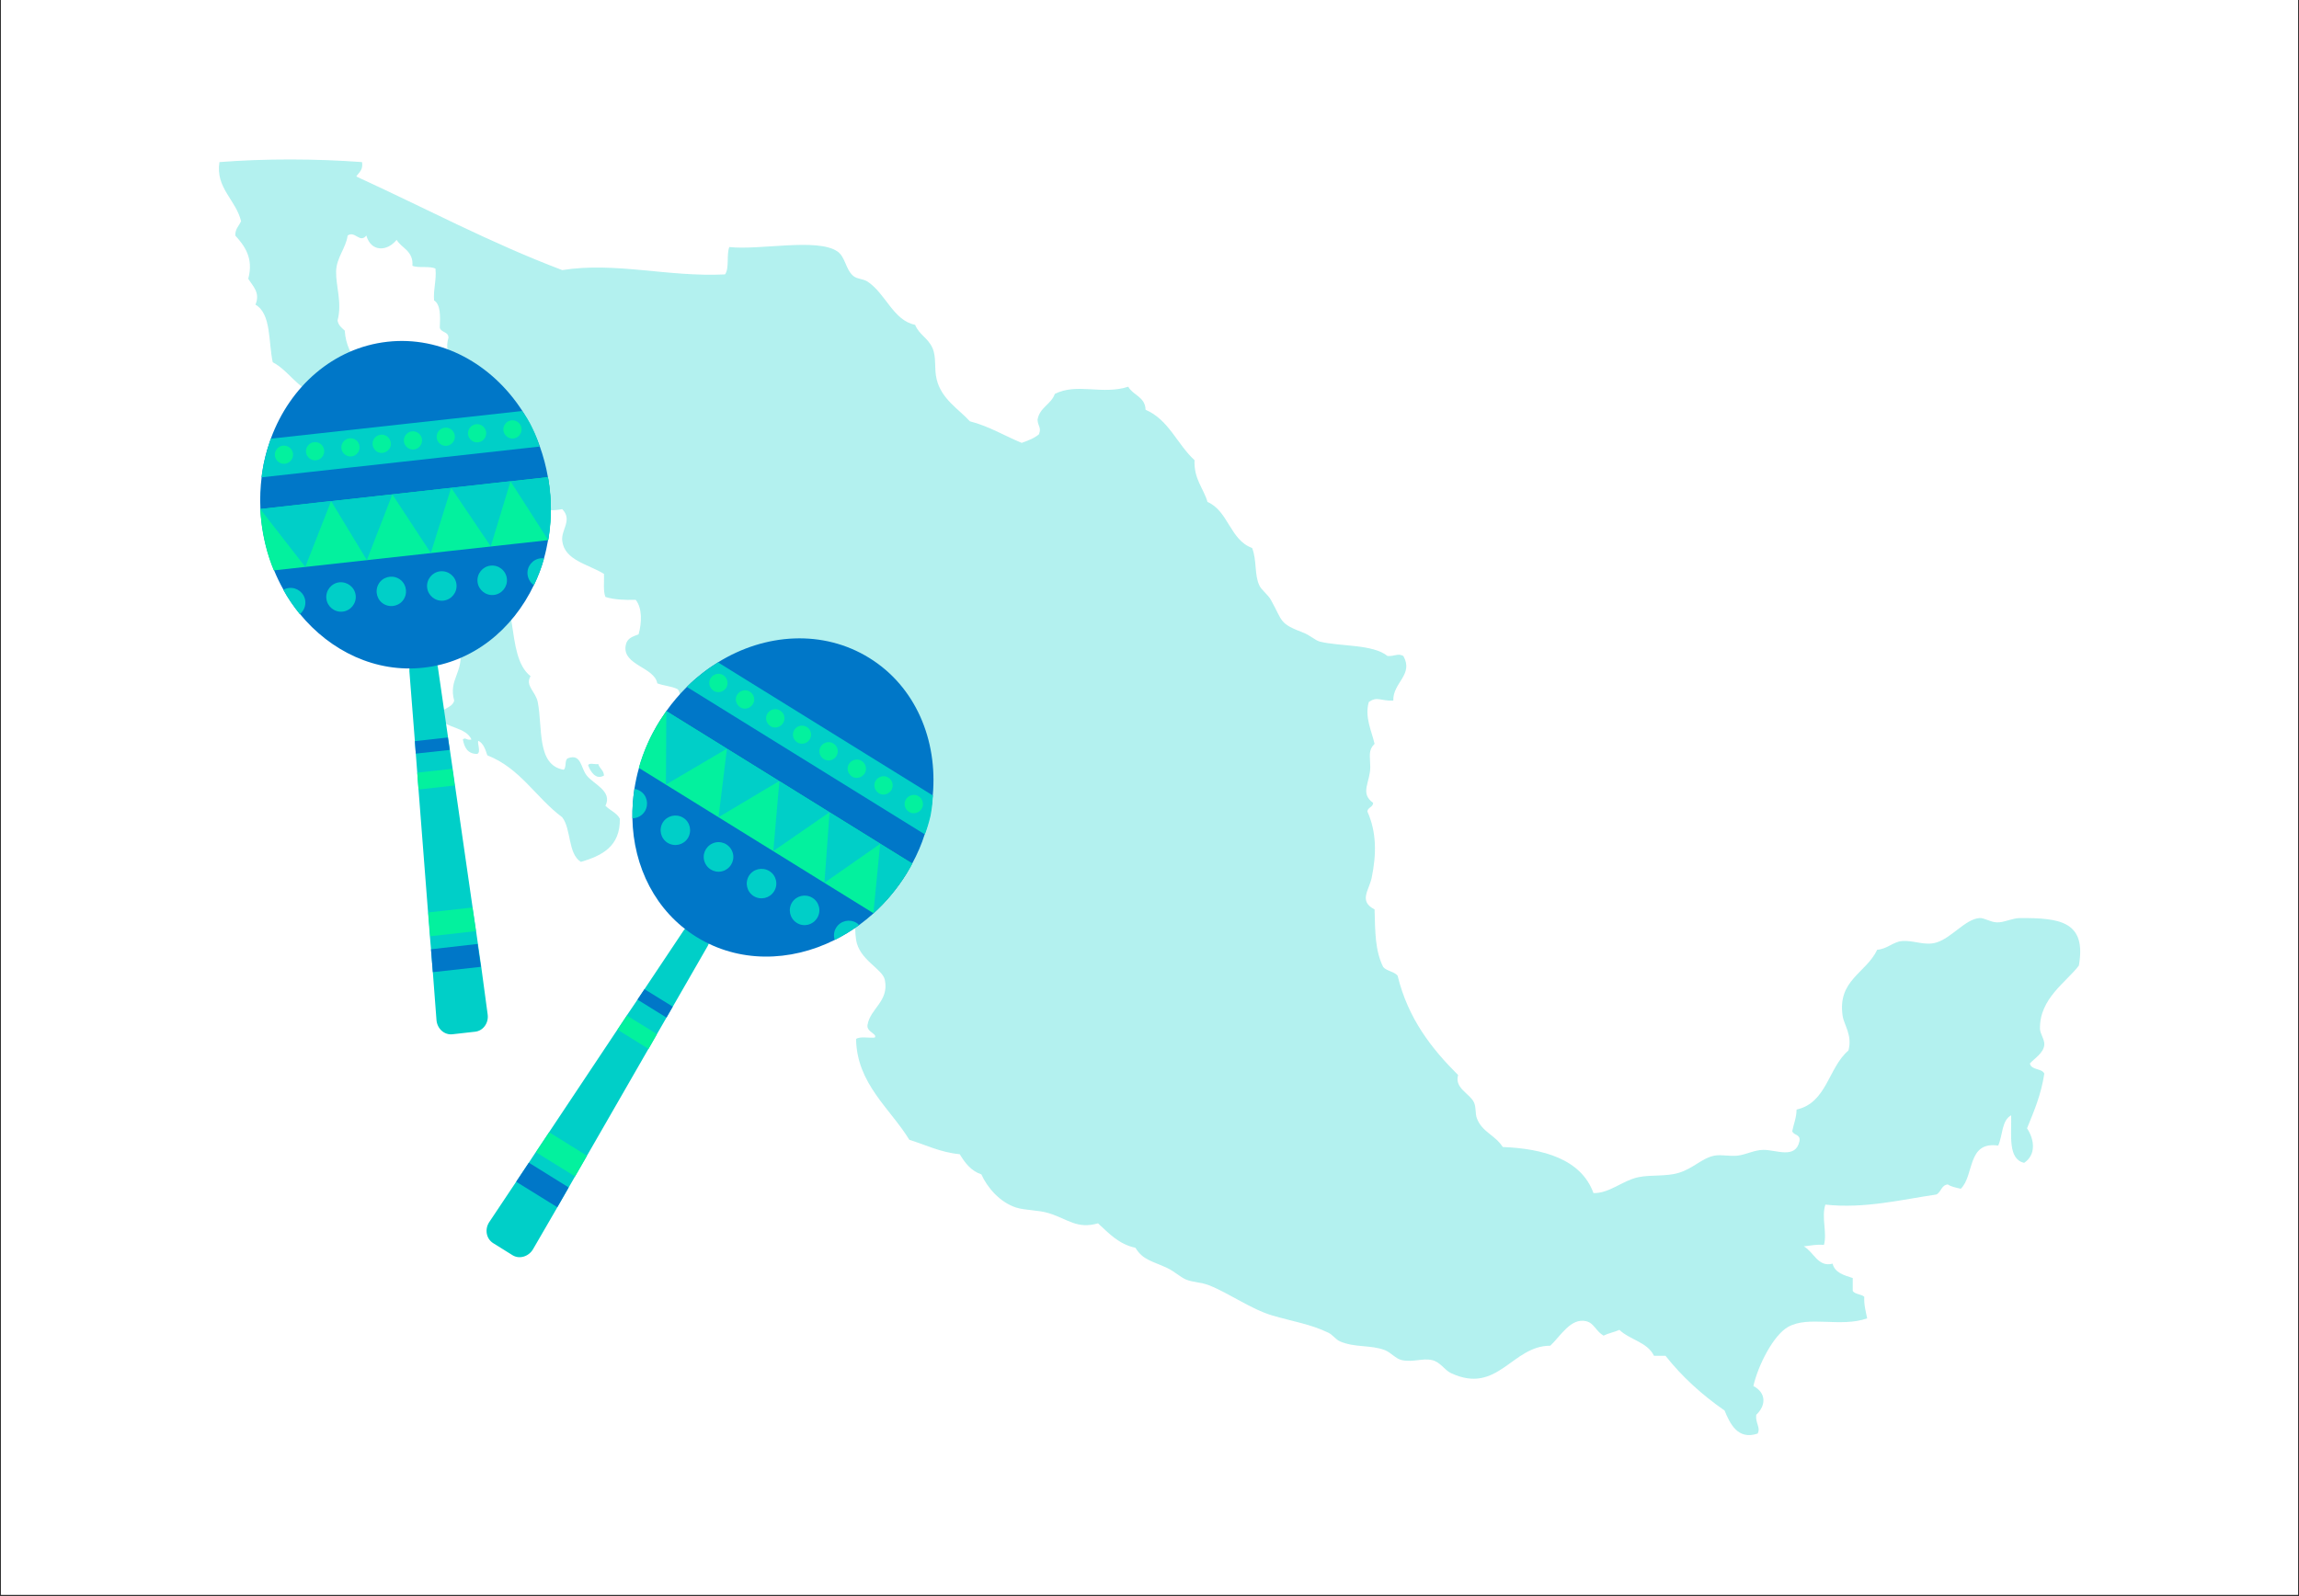
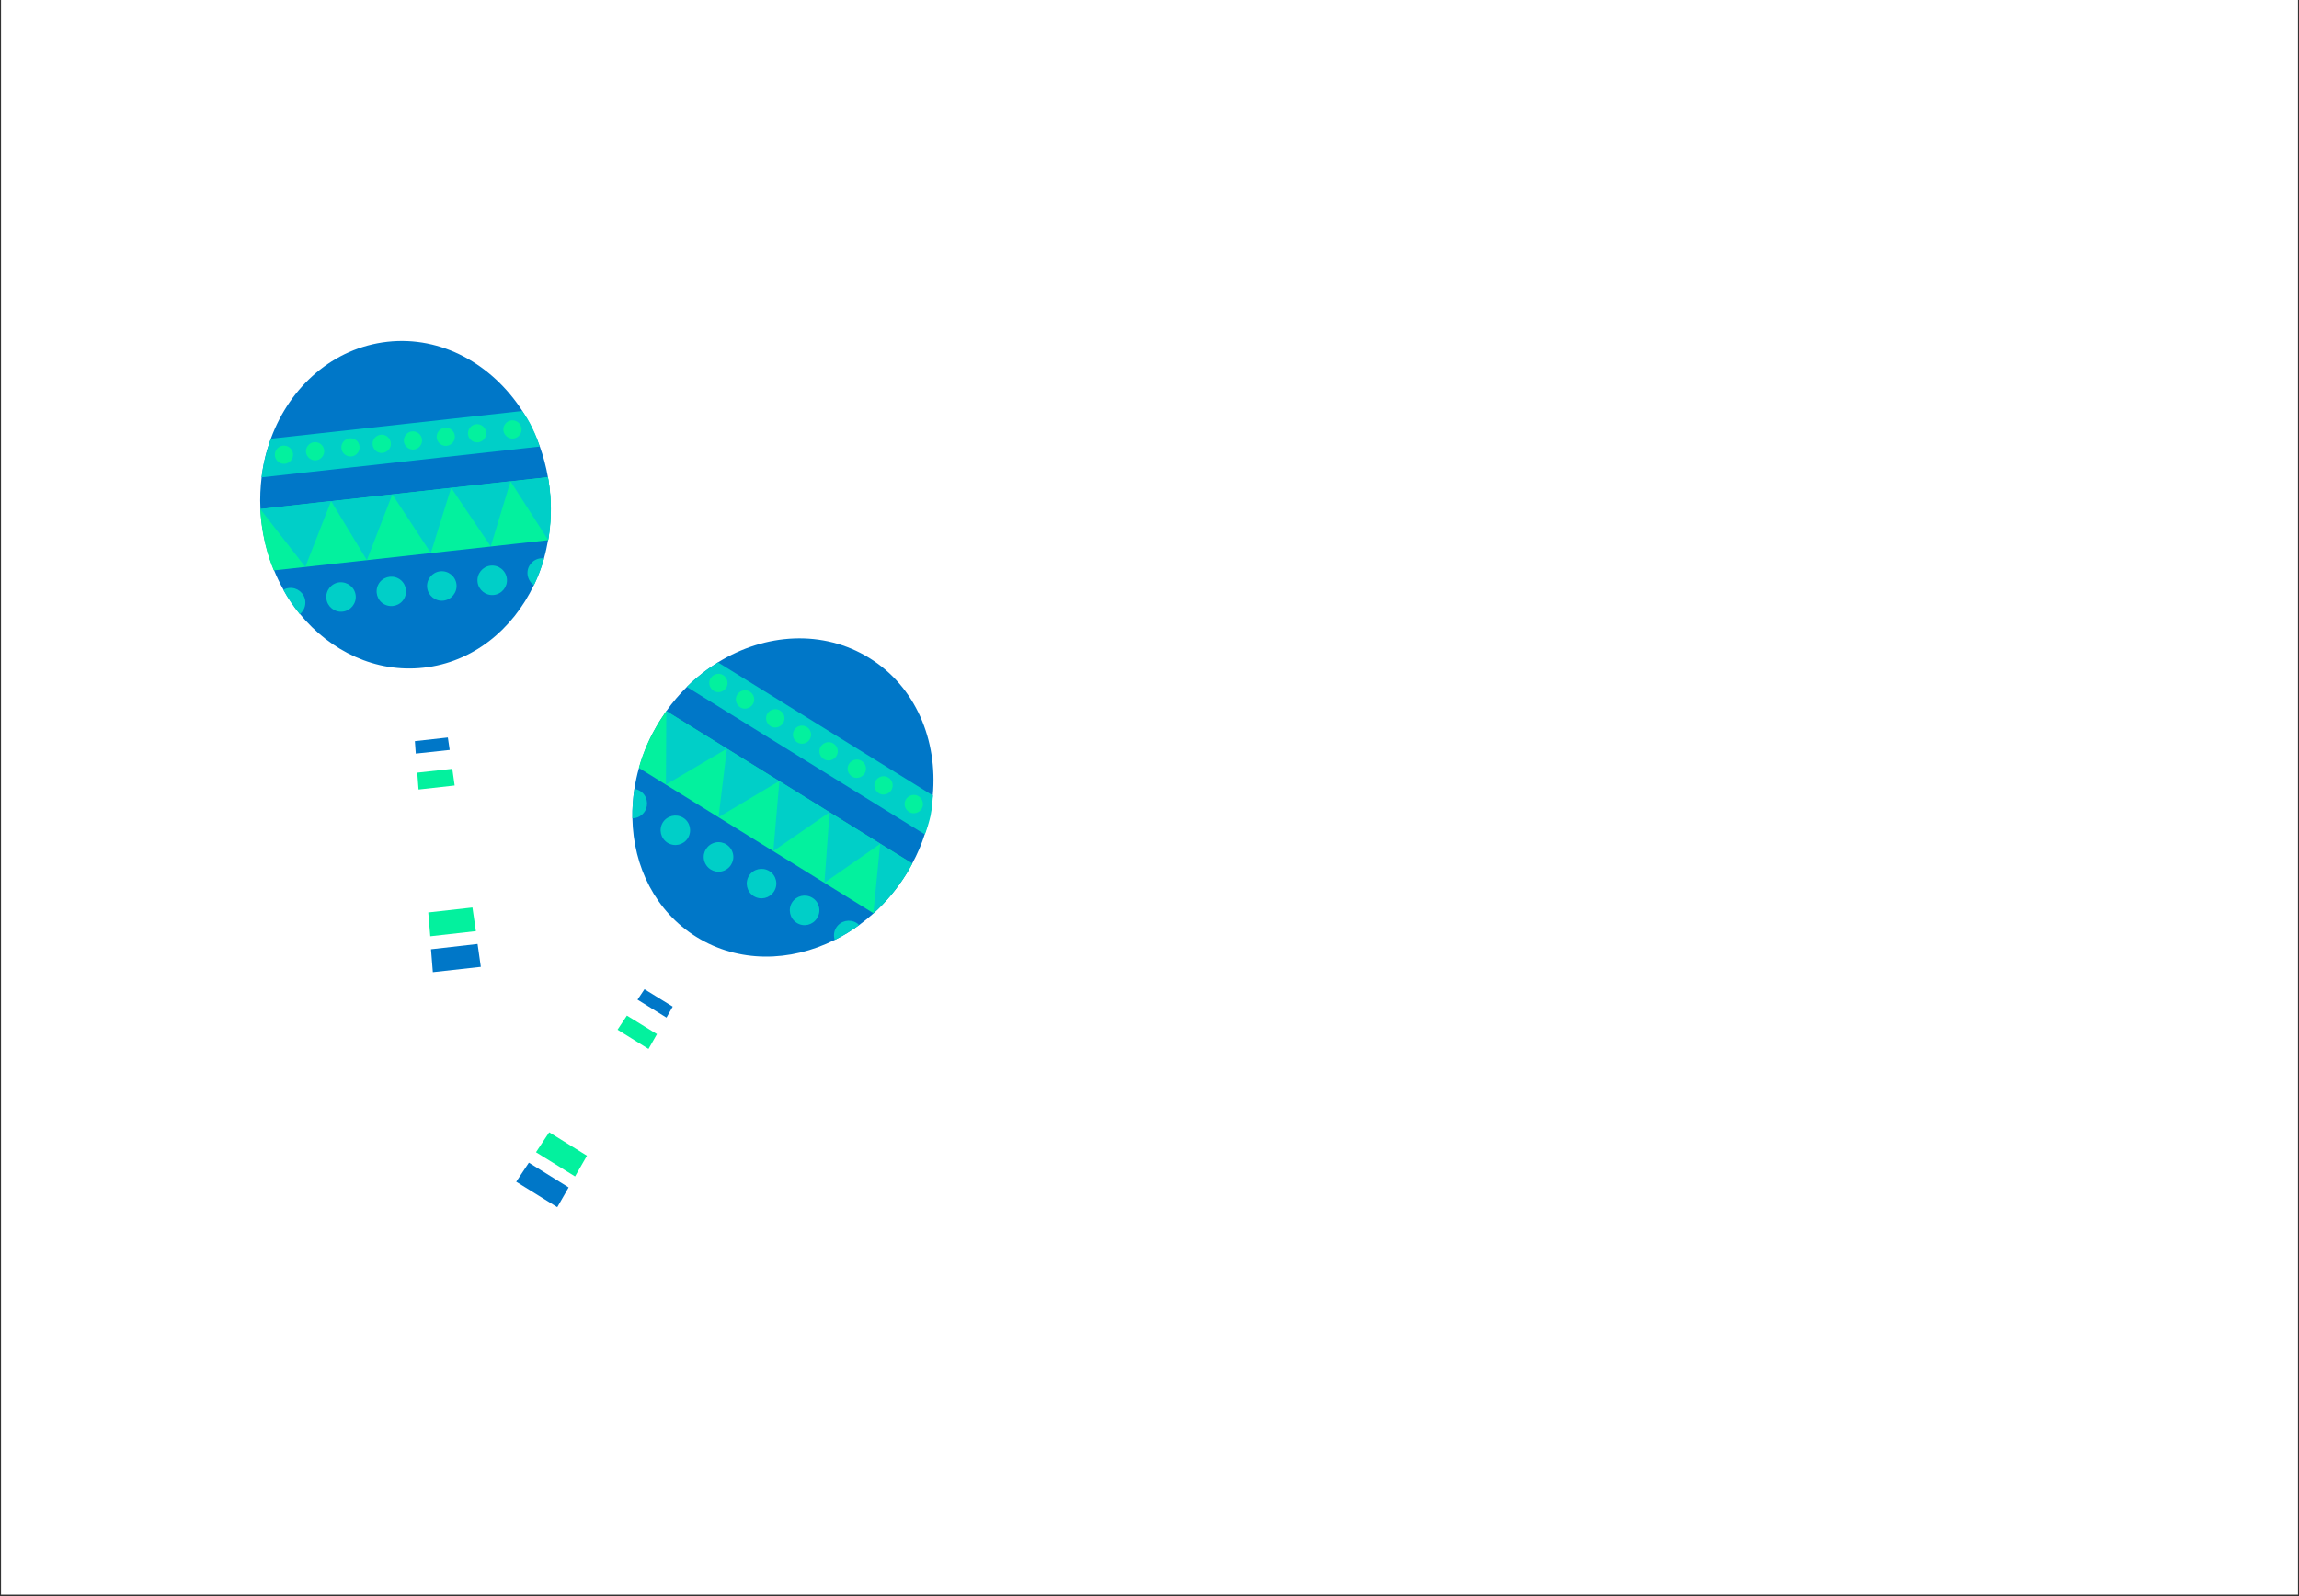
<svg xmlns="http://www.w3.org/2000/svg" width="1080" zoomAndPan="magnify" viewBox="0 0 810 562.5" height="750" preserveAspectRatio="xMidYMid meet" version="1.0">
  <rect x="0" y="0" width="810" height="562.5" fill="#333333" stroke="none" />
  <defs>
    <filter x="0%" y="0%" width="100%" height="100%" id="426f13dd52">
      <feColorMatrix values="0 0 0 0 1 0 0 0 0 1 0 0 0 0 1 0 0 0 1 0" color-interpolation-filters="sRGB" />
    </filter>
    <clipPath id="2b011f63cb">
      <path d="M 0.359 0 L 809.641 0 L 809.641 562 L 0.359 562 Z M 0.359 0 " clip-rule="nonzero" />
    </clipPath>
    <mask id="87384f42b4">
      <g filter="url(#426f13dd52)">
        <rect x="-81" width="972" fill="#000000" y="-56.25" height="675" fill-opacity="0.3" />
      </g>
    </mask>
    <clipPath id="0858d808ee">
-       <path d="M 0.125 2.199 L 655.91 2.199 L 655.91 451.762 L 0.125 451.762 Z M 0.125 2.199 " clip-rule="nonzero" />
-     </clipPath>
+       </clipPath>
    <clipPath id="4761a7aa09">
-       <rect x="0" width="658" y="0" height="453" />
-     </clipPath>
+       </clipPath>
    <clipPath id="0a84a538ab">
      <path d="M 144 230.562 L 250.5 230.562 L 250.5 443.059 L 144 443.059 Z M 144 230.562 " clip-rule="nonzero" />
    </clipPath>
    <clipPath id="f1c9d6f16e">
      <path d="M 91.668 120.16 L 328.887 120.16 L 328.887 337.742 L 91.668 337.742 Z M 91.668 120.16 " clip-rule="nonzero" />
    </clipPath>
    <clipPath id="00ad2b7ba0">
      <path d="M 92 144.691 L 328.887 144.691 L 328.887 294.484 L 92 294.484 Z M 92 144.691 " clip-rule="nonzero" />
    </clipPath>
    <clipPath id="fb313d8cc1">
      <path d="M 91.668 168 L 322 168 L 322 322 L 91.668 322 Z M 91.668 168 " clip-rule="nonzero" />
    </clipPath>
    <clipPath id="c607c96831">
-       <path d="M 91.668 168 L 322 168 L 322 332 L 91.668 332 Z M 91.668 168 " clip-rule="nonzero" />
+       <path d="M 91.668 168 L 322 168 L 322 332 L 91.668 332 M 91.668 168 " clip-rule="nonzero" />
    </clipPath>
  </defs>
  <g clip-path="url(#2b011f63cb)">
-     <path fill="#ffffff" d="M 0.359 0 L 809.641 0 L 809.641 562 L 0.359 562 Z M 0.359 0 " fill-opacity="1" fill-rule="nonzero" />
    <path fill="#ffffff" d="M 0.359 0 L 809.641 0 L 809.641 562 L 0.359 562 Z M 0.359 0 " fill-opacity="1" fill-rule="nonzero" />
  </g>
  <g mask="url(#87384f42b4)">
    <g transform="matrix(1, 0, 0, 1, 77, 54)">
      <g clip-path="url(#4761a7aa09)">
        <path fill="#00cfc8" d="M 62.223 80.77 C 63.074 80.77 63.914 80.77 64.766 80.77 C 67.02 83.824 68.898 88.574 72.375 88.887 C 73.551 91.336 71.891 93.734 71.359 95.992 C 66.262 93.285 61.48 87.633 62.223 80.77 " fill-opacity="1" fill-rule="evenodd" />
        <path fill="#00cfc8" d="M 84.555 90.918 C 86.809 90.688 88.254 91.277 89.629 91.934 C 88.98 95.961 90.602 97.727 91.148 100.559 C 89.145 103.105 83.809 103.484 82.523 99.543 C 83.137 96.609 85.34 95.254 84.555 90.918 " fill-opacity="1" fill-rule="evenodd" />
        <path fill="#00cfc8" d="M 25.688 109.188 C 27.203 110.379 28.801 111.488 28.734 114.258 C 26.922 114.836 24.574 116.945 23.152 116.289 C 22.84 112.77 24.234 110.949 25.688 109.188 " fill-opacity="1" fill-rule="evenodd" />
        <path fill="#00cfc8" d="M 130.227 215.75 C 130.445 214.617 132.723 215.547 133.773 215.246 C 134.211 216.84 135.695 217.387 135.805 219.305 C 132.871 221.035 131.023 217.801 130.227 215.75 " fill-opacity="1" fill-rule="evenodd" />
        <g clip-path="url(#0858d808ee)">
          <path fill="#00cfc8" d="M 50.555 3.125 C 51.012 5.953 49.445 6.754 48.523 8.203 C 72.672 19.242 95.57 31.527 121.09 41.188 C 139.887 38.203 158.324 43.695 178.438 42.707 C 180.035 40.59 178.898 35.73 179.957 33.066 C 190.852 34.242 210.941 29.781 218.016 34.594 C 220.875 36.535 220.875 40.871 223.598 43.219 C 224.934 44.371 227.148 44.242 228.672 45.246 C 235.059 49.465 237.699 58.926 245.418 60.473 C 246.934 64.105 249.859 64.961 251.508 68.586 C 253.016 71.914 252.043 75.793 253.027 79.754 C 254.766 86.727 260.77 90.137 264.703 94.469 C 271.559 96.238 276.863 99.562 282.969 102.082 C 285.215 101.281 287.43 100.453 289.059 99.039 C 289.957 96.629 288.746 96.375 288.555 93.965 C 289.234 89.57 293.32 88.582 294.645 84.828 C 302.453 80.84 311.328 85.266 320.52 82.293 C 322.195 85.355 326.488 85.797 326.613 90.41 C 334.797 93.895 337.758 102.605 343.863 108.168 C 343.598 114.867 346.977 117.918 348.434 122.891 C 355.84 126.133 356.336 136.297 364.164 139.125 C 365.879 143.625 364.887 148.422 366.699 152.32 C 367.469 153.977 369.699 155.488 370.762 157.395 C 375.086 165.148 373.504 165.648 382.43 169.066 C 384.402 169.82 386.5 171.73 388.016 172.109 C 395.098 173.895 406.656 172.953 411.859 177.184 C 414.277 177.383 415.523 176.113 417.445 177.184 C 421.156 183.852 413.684 186.539 413.895 192.914 C 409.402 193.094 408.227 191.266 405.266 193.426 C 403.715 198.707 406.312 203.746 407.297 208.141 C 404.984 210.461 405.738 212.258 405.777 216.262 C 405.824 221.613 401.969 225.527 406.789 228.945 C 406.719 230.566 404.91 230.449 404.762 231.992 C 408 239.16 408.008 246.988 406.281 255.332 C 405.375 259.715 401.586 263.598 407.297 266.496 C 407.523 274.293 407.422 280.926 410.34 286.797 C 411.594 288.25 414.188 288.363 415.414 289.844 C 419.086 304.949 427.32 315.488 436.727 324.859 C 435.379 329.516 440.828 331.348 442.312 334.496 C 443.148 336.273 442.711 338.449 443.328 340.078 C 445.195 345.039 449.641 345.859 452.461 350.227 C 466.762 350.805 480.09 354.496 484.426 366.469 C 489.992 366.621 494.645 362.066 500.164 360.883 C 504.648 359.926 509.797 360.711 514.367 359.363 C 519.582 357.824 522.637 354.121 527.059 353.273 C 529.473 352.809 532.316 353.59 535.172 353.273 C 538.211 352.934 541.074 351.258 544.309 351.242 C 548.812 351.219 555.633 354.578 556.992 348.199 C 557.488 345.672 554.941 346.188 554.457 344.648 C 554.953 342.098 555.926 340.027 555.984 337.031 C 566.668 334.695 567.176 322.176 574.25 316.227 C 575.723 310.809 572.715 307.312 572.219 304.051 C 570.305 291.398 580.488 288.973 584.398 280.707 C 587.742 280.516 590.074 277.922 593.023 277.66 C 597.293 277.281 601.066 279.41 605.203 278.172 C 610.652 276.539 615.406 269.922 620.43 269.543 C 622.078 269.418 624.121 270.945 626.516 271.066 C 629.023 271.188 631.984 269.559 634.637 269.543 C 648.766 269.473 658.172 270.695 655.441 286.285 C 650.973 292.195 641.531 297.883 641.738 308.617 C 641.77 310.246 643.422 312.434 643.266 314.199 C 642.996 317.199 639.773 318.957 638.191 320.797 C 638.664 323.203 642.324 322.418 643.266 324.348 C 642.168 331.707 639.637 337.637 637.176 343.633 C 639.902 347.77 640.344 353.023 636.16 355.809 C 630.367 354.5 631.746 346.012 631.594 339.062 C 628.23 340.781 628.613 346.234 627.023 349.723 C 615.969 348.137 618.66 360.301 613.836 364.945 C 612.199 364.547 610.465 364.25 609.266 363.422 C 606.949 363.641 606.938 366.172 605.203 366.973 C 593.086 368.738 579.848 372.055 566.129 370.527 C 564.648 375.066 566.82 380.398 565.625 384.734 C 562.824 384.469 560.84 385.023 558.52 385.242 C 561.98 387.109 563.535 392.73 568.668 391.336 C 569.492 394.566 572.703 395.422 575.773 396.41 C 575.773 397.93 575.773 399.453 575.773 400.973 C 576.602 402.176 578.75 402.051 579.832 403.004 C 579.691 406.02 580.387 408.199 580.848 410.613 C 571.449 413.926 560.172 409.531 552.938 413.66 C 547.863 416.555 542.465 426.988 540.758 434.465 C 545.234 436.812 545.363 441.168 541.773 444.613 C 541.398 447.523 543.391 449.039 542.277 451.215 C 535.172 453.621 532.488 447.57 530.609 443.094 C 522.727 437.613 515.695 431.277 509.801 423.809 C 508.449 423.809 507.098 423.809 505.742 423.809 C 503.461 418.984 497.176 418.168 493.566 414.676 C 491.809 415.457 489.664 415.852 487.98 416.703 C 485.191 415.09 484.707 412.328 481.891 411.629 C 476.441 410.281 472.766 416.953 469.207 420.258 C 455.633 420.25 450.738 437.672 434.191 429.898 C 431.941 428.844 430.488 426.012 427.598 425.336 C 424.176 424.527 421.027 426.18 416.941 425.336 C 414.691 424.871 413.094 422.629 410.852 421.781 C 405.863 419.895 400.367 421.008 395.121 418.734 C 393.617 418.082 392.535 416.406 391.055 415.691 C 384.742 412.629 378.262 411.664 371.266 409.598 C 363.781 407.391 356.086 401.762 348.938 398.945 C 346.16 397.852 343.121 397.91 340.82 396.914 C 338.832 396.055 336.676 394 334.223 392.855 C 329.055 390.438 325.637 390.074 323.059 385.75 C 317.082 384.453 313.664 380.594 309.863 377.125 C 302.477 379.23 299.418 375.734 292.613 373.574 C 288.855 372.383 284.195 372.609 280.938 371.543 C 275.238 369.668 270.855 364.527 268.762 359.875 C 265.09 358.641 262.996 355.828 261.148 352.77 C 254.195 352.105 249.219 349.473 243.387 347.691 C 236.652 336.656 224.887 327.969 224.613 312.168 C 225.98 311.168 229.047 311.867 231.207 311.664 C 232.219 310.289 228.113 309.699 228.672 307.094 C 229.652 301.41 236.293 298.832 234.762 291.363 C 233.934 287.344 225.73 284.406 224.613 277.156 C 223.77 271.672 225.152 265.305 222.582 260.918 C 221.301 258.727 217.898 256.871 218.016 254.32 C 204.77 244.051 200.109 225.199 184.016 217.781 C 183.414 215.59 185.676 214.938 184.52 213.719 C 181.387 211.957 177.617 210.816 174.375 209.156 C 174.375 207.465 174.375 205.773 174.375 204.082 C 173.117 203.309 171.215 203.18 170.82 201.547 C 170.367 199.23 171.664 198.668 171.836 196.977 C 170.727 194.367 167.176 194.195 163.211 194.441 C 162.309 192.973 163.023 189.891 161.688 188.855 C 159.676 187.824 156.777 187.68 154.582 186.824 C 153.566 181.098 142.398 180.453 143.422 173.637 C 143.781 171.227 145.254 170.5 147.984 169.574 C 149.137 165.531 149.328 160.293 146.969 157.395 C 142.973 157.504 139.273 157.316 136.316 156.379 C 135.457 154.359 135.914 151.027 135.805 148.258 C 130.258 144.812 121.883 143.512 121.09 136.59 C 120.641 132.652 124.82 129.285 121.09 125.426 C 117.492 126.152 114.609 125.781 111.449 124.918 C 110.965 118.977 104.016 119.496 103.84 113.25 C 102.457 110.734 99.363 109.938 97.238 108.168 C 96.938 103.574 94.949 100.652 92.164 98.527 C 93.066 91.734 86.695 89.133 85.57 83.309 C 85.305 81.93 85.953 80.379 85.57 79.25 C 84.148 75.113 79.051 71.434 81.004 65.039 C 81.055 62.785 78.367 63.273 77.953 61.484 C 78.125 57.422 78.289 53.371 75.93 51.844 C 75.648 47.672 76.824 44.961 76.434 40.676 C 74.441 39.625 70.441 40.582 68.312 39.664 C 68.672 34.398 64.602 33.566 62.734 30.531 C 59.371 34.723 53.703 34.812 52.078 29.008 C 49.758 31.879 48.055 27.168 45.48 29.008 C 44.887 33.453 41.5 36.82 41.418 41.691 C 41.328 46.984 43.594 52.688 41.93 58.949 C 42.211 60.695 43.406 61.531 44.465 62.504 C 45.113 72.652 52.363 76.719 57.66 83.309 C 59.312 85.363 62.074 87.645 62.734 88.887 C 65.148 93.441 64.43 98.832 70.344 100.559 C 71.48 105.688 74.008 109.414 76.945 112.738 C 76.852 122.133 78.855 129.434 86.074 131.516 C 86.117 134.668 86.102 137.203 87.09 139.125 C 87.98 140.848 90.195 140.75 91.148 142.168 C 91.707 143.004 90.535 143.695 91.148 145.215 C 92.059 147.469 93.059 148.984 93.18 153.336 C 94.555 152.852 92.699 149.133 94.703 149.273 C 106.824 153.906 100.508 176.961 109.926 184.289 C 107.906 187.684 111.715 189.645 112.465 193.426 C 114.25 202.422 112 215.656 121.602 217.277 C 122.676 216.488 121.812 213.766 123.121 213.215 C 127.805 211.512 127.535 216.512 129.719 219.305 C 132.105 222.367 138.867 224.781 136.316 229.961 C 137.883 231.609 140.285 232.418 141.391 234.531 C 141.547 244.328 135.117 247.539 127.684 249.75 C 123.051 246.945 124.316 238.238 121.09 234.02 C 111.859 227.18 106.285 216.684 94.703 212.199 C 94.027 210.172 93.387 208.098 91.66 207.125 C 90.785 207.062 92.684 211.098 91.148 211.695 C 87.746 211.715 86.637 209.441 86.074 206.617 C 86.98 205.672 87.363 207.031 89.121 206.617 C 87.133 202.18 80.215 202.676 77.449 199.004 C 77.746 195.414 82.207 195.98 83.027 192.914 C 80.914 185.348 86.527 183.039 85.059 174.648 C 81.031 171.07 81.77 162.719 73.898 162.973 C 70.344 156.891 64.234 153.355 60.195 147.754 C 57.816 147.57 58.66 150.613 56.133 150.289 C 54.375 150.695 54.188 149.535 52.582 149.785 C 49.668 143.227 44.746 138.684 37.867 136.086 C 39.324 129.547 31.227 132.57 32.793 125.934 C 30.996 124.855 28.258 124.711 27.215 122.891 C 30.918 114.117 36.496 126.133 42.945 121.875 C 44.598 123.941 46.535 125.727 48.02 127.965 C 49.691 127.941 51.609 128.172 51.57 126.438 C 51.383 123.297 48.043 126.359 46.492 124.918 C 45.543 117.359 50.914 113.945 50.047 108.168 C 49.793 106.477 48.254 106.402 47.004 104.113 C 46.516 103.219 46.945 101.781 46.492 101.07 C 45.031 98.758 42.617 95.266 41.418 93.965 C 38.961 91.281 34.582 90.16 34.312 84.828 C 27.562 82.789 24.867 76.688 19.094 73.664 C 17.535 66.426 18.605 56.559 13.004 53.367 C 14.828 49.074 11.953 46.727 10.469 44.234 C 12.453 36.93 9.109 32.566 5.898 29.008 C 5.84 26.582 7.25 25.625 7.93 23.934 C 6.141 16.43 -1.141 12.234 0.316 3.125 C 16.492 1.855 34.305 1.918 50.555 3.125 " fill-opacity="1" fill-rule="evenodd" />
        </g>
      </g>
    </g>
  </g>
  <g clip-path="url(#0a84a538ab)">
-     <path fill="#00cfc8" d="M 196.344 425.512 L 200.344 418.539 L 202.605 414.602 L 206.801 407.305 L 228.488 369.598 L 231.465 364.434 L 234.816 358.621 L 237.02 354.812 L 249.344 333.379 C 250.059 332.086 250.254 330.73 249.988 329.438 C 249.738 328.148 248.961 327.051 247.801 326.34 C 245.469 324.918 242.371 325.695 240.758 328.082 L 227.012 348.68 L 224.559 352.359 L 220.812 357.91 L 217.512 362.883 L 193.438 399.039 L 188.781 406.012 L 186.27 409.82 L 181.816 416.535 L 172.387 430.676 C 170.703 433.195 171.289 436.551 173.746 438.102 L 180.582 442.363 C 182.969 443.848 186.27 442.879 187.812 440.23 Z M 171.809 357.461 C 172.258 360.496 170.25 363.27 167.418 363.594 L 159.406 364.496 C 156.57 364.82 154.051 362.562 153.789 359.527 L 152.5 342.609 L 151.855 334.539 L 151.469 330.02 L 150.82 321.625 L 147.461 278.305 L 147.012 272.363 L 146.496 265.586 L 146.172 261.195 L 144.234 236.531 C 144.043 233.625 145.98 231.105 148.691 230.785 C 150.047 230.656 151.336 231.043 152.371 231.883 C 153.406 232.723 154.113 233.949 154.309 235.367 L 157.863 259.902 L 158.508 264.293 L 159.477 270.941 L 160.316 276.82 L 166.508 319.82 L 167.738 328.148 L 168.387 332.668 L 169.547 340.672 L 171.809 357.461 " fill-opacity="1" fill-rule="nonzero" />
-   </g>
+     </g>
  <g clip-path="url(#f1c9d6f16e)">
    <path fill="#0077c8" d="M 321.402 304.324 C 323.211 300.965 324.691 297.543 325.793 294.059 C 326.305 292.441 326.762 290.828 327.215 289.152 C 327.668 287.215 328.055 285.277 328.312 283.34 C 328.434 282.371 328.562 281.34 328.637 280.371 C 330.441 260.805 322.566 241.953 306.289 231.883 C 290.02 221.809 269.625 223.102 252.965 233.43 C 252.191 233.949 251.352 234.465 250.578 234.98 C 248.77 236.207 247.027 237.562 245.348 238.984 C 244.18 239.953 243.086 240.984 241.988 242.082 C 239.406 244.664 236.953 247.508 234.758 250.605 C 233.977 251.766 233.203 252.93 232.434 254.094 C 229.133 259.387 226.746 264.938 225.133 270.621 C 224.43 273.074 223.91 275.527 223.516 278.047 C 223 281.531 222.75 284.953 222.812 288.375 C 223.137 305.484 231.012 321.305 245.41 330.215 C 260.195 339.383 278.34 339.125 294.094 331.246 C 297.062 329.762 299.969 328.02 302.68 326.016 C 304.422 324.727 306.102 323.371 307.773 321.887 C 312.102 317.945 316.047 313.297 319.34 308.004 C 320.043 306.777 320.758 305.551 321.402 304.324 Z M 193.625 172.289 C 194.34 178.488 194.082 184.555 193.113 190.305 C 192.727 192.5 192.273 194.629 191.688 196.695 C 190.789 199.988 189.562 203.152 188.137 206.121 C 180.582 222.004 166.449 233.434 149.207 235.305 C 132.422 237.176 116.473 229.559 105.625 216.324 C 103.496 213.676 101.492 210.836 99.816 207.734 C 98.586 205.539 97.492 203.281 96.523 200.891 C 94.262 195.469 92.777 189.594 92.066 183.395 C 91.941 181.973 91.809 180.617 91.746 179.199 C 91.551 175.387 91.746 171.645 92.195 168.027 C 92.391 166.477 92.648 164.996 92.906 163.508 C 93.359 161.312 93.875 159.184 94.586 157.117 C 94.844 156.215 95.168 155.309 95.492 154.406 C 102.203 136.199 117.441 122.574 136.488 120.445 C 155.535 118.312 173.355 128.32 184.012 144.785 C 184.527 145.625 185.102 146.461 185.555 147.367 C 186.523 149.047 187.434 150.789 188.273 152.66 C 188.977 154.211 189.621 155.762 190.207 157.375 C 191.434 160.797 192.402 164.41 193.051 168.156 C 193.301 169.516 193.496 170.867 193.625 172.289 " fill-opacity="1" fill-rule="nonzero" />
  </g>
  <g clip-path="url(#00ad2b7ba0)">
    <path fill="#00cfc8" d="M 328.699 280.371 L 252.965 233.43 C 249.09 235.82 245.348 238.727 241.988 242.082 L 325.852 294.059 C 326.57 292.25 327.273 289.988 327.859 287.473 C 328.379 284.762 328.562 282.371 328.699 280.371 Z M 183.938 144.848 L 95.426 154.598 C 93.875 158.926 92.715 163.445 92.133 168.223 L 190.148 157.375 C 189.566 155.5 188.785 153.309 187.629 150.98 C 186.465 148.465 185.176 146.461 183.941 144.848 " fill-opacity="1" fill-rule="nonzero" />
  </g>
  <g clip-path="url(#fb313d8cc1)">
    <path fill="#03f19e" d="M 234.758 250.605 L 321.402 304.324 C 320.758 305.551 320.043 306.777 319.273 307.938 C 315.973 313.234 312.102 317.883 307.715 321.82 L 225.074 270.621 C 225.848 267.844 226.945 264.68 228.488 261.324 C 230.496 256.996 232.758 253.445 234.758 250.605 Z M 91.684 179.391 L 193.051 168.156 C 193.301 169.516 193.496 170.934 193.625 172.355 C 194.34 178.555 194.082 184.621 193.113 190.367 L 96.461 201.02 C 95.359 198.375 94.262 195.211 93.422 191.594 C 92.324 187.012 91.875 182.812 91.68 179.391 " fill-opacity="1" fill-rule="nonzero" />
  </g>
  <g clip-path="url(#c607c96831)">
    <path fill="#00cfc8" d="M 321.402 304.324 L 310.105 297.352 L 307.715 321.887 C 312.043 317.945 315.973 313.297 319.273 308.004 C 320.043 306.777 320.758 305.551 321.402 304.324 Z M 290.473 311.102 L 310.164 297.352 L 292.277 286.246 Z M 272.465 299.934 L 292.277 286.246 L 274.594 275.27 Z M 253.16 287.988 L 274.523 275.27 L 256.121 263.84 Z M 234.621 276.496 L 256.121 263.84 L 234.758 250.605 Z M 301.77 325.242 C 299.324 323.758 296.152 324.469 294.609 326.922 C 293.77 328.277 293.641 329.828 294.094 331.246 C 297.062 329.762 299.969 328.02 302.68 326.016 C 302.414 325.695 302.094 325.438 301.77 325.242 Z M 286.215 316.398 C 283.762 314.91 280.598 315.621 279.043 318.074 C 277.559 320.527 278.273 323.691 280.727 325.242 C 283.184 326.793 286.344 326.016 287.887 323.562 C 289.445 321.109 288.668 317.883 286.215 316.398 Z M 271.043 306.969 C 268.59 305.484 265.426 306.195 263.871 308.648 C 262.387 311.102 263.102 314.266 265.555 315.816 C 268.008 317.301 271.172 316.59 272.715 314.137 C 274.273 311.684 273.496 308.457 271.043 306.969 Z M 251.086 297.223 C 248.445 298.383 247.211 301.418 248.375 304.066 C 249.543 306.711 252.57 307.938 255.227 306.777 C 257.867 305.613 259.098 302.578 257.938 299.934 C 256.77 297.285 253.738 296.059 251.086 297.223 Z M 240.699 288.184 C 238.246 286.695 235.082 287.406 233.523 289.859 C 232.039 292.312 232.758 295.477 235.211 297.027 C 237.664 298.512 240.828 297.801 242.371 295.348 C 243.855 292.895 243.152 289.668 240.699 288.184 Z M 225.523 278.754 C 224.879 278.367 224.234 278.109 223.516 278.047 C 223 281.531 222.75 284.953 222.812 288.375 C 224.559 288.375 226.23 287.473 227.199 285.922 C 228.684 283.469 227.98 280.242 225.523 278.754 Z M 193.051 168.156 L 179.879 169.641 L 193.172 190.367 C 194.141 184.621 194.406 178.551 193.695 172.352 C 193.496 170.867 193.301 169.512 193.051 168.156 Z M 172.906 192.562 L 179.879 169.574 L 158.953 171.902 Z M 151.789 194.887 L 158.953 171.902 L 138.23 174.223 Z M 129.258 197.402 L 138.23 174.223 L 116.664 176.613 Z M 107.562 199.793 L 116.664 176.551 L 91.68 179.391 Z M 190.465 196.758 C 187.625 197.082 185.551 199.664 185.875 202.504 C 186.066 204.055 186.914 205.41 188.133 206.25 C 189.562 203.215 190.789 200.051 191.684 196.824 C 191.305 196.695 190.852 196.695 190.465 196.758 Z M 172.832 199.34 C 169.996 199.664 167.934 202.246 168.254 205.086 C 168.578 207.93 171.16 209.992 174 209.672 C 176.836 209.348 178.906 206.766 178.586 203.926 C 178.262 201.086 175.68 199.02 172.832 199.34 Z M 155.078 201.344 C 152.238 201.664 150.176 204.246 150.496 207.09 C 150.82 209.93 153.402 211.996 156.246 211.672 C 159.078 211.352 161.152 208.766 160.828 205.926 C 160.508 203.086 157.926 201.02 155.078 201.344 Z M 133.324 205.926 C 131.965 208.445 132.871 211.609 135.387 212.965 C 137.906 214.32 141.07 213.414 142.426 210.898 C 143.781 208.379 142.879 205.215 140.359 203.859 C 137.844 202.504 134.68 203.41 133.324 205.926 Z M 119.57 205.215 C 116.73 205.539 114.664 208.121 114.988 210.961 C 115.309 213.805 117.891 215.871 120.73 215.547 C 123.57 215.223 125.641 212.641 125.316 209.801 C 124.992 206.961 122.41 204.957 119.57 205.215 Z M 107.562 211.801 C 107.754 213.676 106.98 215.352 105.625 216.449 C 103.492 213.805 101.492 210.961 99.812 207.863 C 100.395 207.539 101.105 207.281 101.812 207.219 C 104.656 206.895 107.238 208.961 107.562 211.801 " fill-opacity="1" fill-rule="nonzero" />
  </g>
  <path fill="#03f19e" d="M 323.664 280.629 C 322.18 279.66 320.172 280.176 319.203 281.66 C 318.234 283.145 318.75 285.148 320.242 286.117 C 321.727 287.086 323.723 286.566 324.691 285.082 C 325.66 283.598 325.148 281.531 323.664 280.629 Z M 313.012 274.043 C 311.527 273.074 309.52 273.59 308.551 275.074 C 307.582 276.559 308.098 278.562 309.59 279.531 C 311.074 280.5 313.07 279.98 314.039 278.496 C 314.949 276.949 314.496 274.945 313.012 274.043 Z M 303.578 268.168 C 302.094 267.199 300.098 267.715 299.129 269.199 C 298.16 270.684 298.676 272.688 300.156 273.656 C 301.641 274.625 303.648 274.105 304.617 272.621 C 305.586 271.137 305.133 269.137 303.578 268.168 Z M 293.641 262.035 C 292.156 261.066 290.148 261.582 289.18 263.066 C 288.211 264.551 288.727 266.555 290.219 267.52 C 291.703 268.488 293.699 267.973 294.668 266.488 C 295.637 264.938 295.184 263 293.641 262.035 Z M 281.305 255.965 C 279.688 256.676 278.922 258.547 279.629 260.16 C 280.336 261.773 282.215 262.551 283.828 261.84 C 285.441 261.129 286.215 259.258 285.5 257.645 C 284.855 256.027 282.918 255.32 281.305 255.965 Z M 274.848 250.41 C 273.363 249.441 271.367 249.961 270.398 251.445 C 269.43 252.93 269.945 254.93 271.426 255.898 C 272.91 256.867 274.918 256.352 275.887 254.867 C 276.855 253.316 276.402 251.316 274.848 250.41 Z M 264.191 243.762 C 262.707 242.793 260.715 243.309 259.746 244.793 C 258.777 246.281 259.293 248.281 260.77 249.25 C 262.258 250.219 264.266 249.703 265.234 248.215 C 266.199 246.73 265.75 244.73 264.191 243.762 Z M 254.832 237.949 C 253.348 236.98 251.352 237.5 250.383 238.984 C 249.414 240.469 249.93 242.469 251.41 243.438 C 252.895 244.406 254.902 243.891 255.871 242.406 C 256.77 240.855 256.324 238.918 254.832 237.949 Z M 180.199 148.141 C 178.453 148.336 177.16 149.949 177.355 151.691 C 177.555 153.434 179.168 154.727 180.906 154.531 C 182.648 154.34 183.938 152.727 183.754 150.98 C 183.559 149.238 181.945 147.945 180.199 148.141 Z M 167.738 149.496 C 165.996 149.688 164.707 151.305 164.895 153.047 C 165.086 154.793 166.699 156.082 168.445 155.891 C 170.191 155.695 171.484 154.082 171.289 152.336 C 171.098 150.594 169.484 149.305 167.738 149.496 Z M 156.691 150.723 C 154.953 150.918 153.664 152.531 153.855 154.273 C 154.051 156.016 155.664 157.309 157.41 157.113 C 159.152 156.922 160.445 155.309 160.242 153.562 C 160.051 151.82 158.508 150.527 156.691 150.723 Z M 145.141 152.016 C 143.398 152.211 142.105 153.824 142.297 155.566 C 142.492 157.309 144.105 158.602 145.848 158.406 C 147.594 158.215 148.887 156.602 148.691 154.855 C 148.496 153.113 146.883 151.82 145.141 152.016 Z M 131.645 154.855 C 130.809 156.406 131.387 158.344 132.938 159.246 C 134.488 160.086 136.422 159.504 137.328 157.953 C 138.168 156.406 137.586 154.469 136.035 153.562 C 134.488 152.727 132.484 153.305 131.645 154.855 Z M 123.121 154.469 C 121.379 154.664 120.09 156.277 120.281 158.02 C 120.477 159.762 122.09 161.055 123.832 160.859 C 125.578 160.664 126.867 159.051 126.672 157.309 C 126.48 155.5 124.93 154.273 123.121 154.469 Z M 110.66 155.824 C 108.918 156.016 107.625 157.633 107.82 159.375 C 108.016 161.121 109.629 162.41 111.371 162.215 C 113.113 162.023 114.406 160.41 114.211 158.664 C 114.02 156.922 112.469 155.633 110.66 155.824 Z M 103.234 159.891 C 103.43 161.633 102.141 163.246 100.395 163.441 C 98.652 163.637 97.039 162.344 96.844 160.602 C 96.652 158.859 97.941 157.246 99.684 157.051 C 101.43 156.855 103.043 158.148 103.234 159.891 " fill-opacity="1" fill-rule="nonzero" />
  <path fill="#03f19e" d="M 193.496 399.039 L 206.801 407.305 L 202.605 414.602 L 188.852 406.078 Z M 231.465 364.434 L 220.875 357.91 L 217.582 362.883 L 228.488 369.664 Z M 150.887 321.562 L 166.453 319.82 L 167.672 328.148 L 151.598 329.957 Z M 159.352 270.941 L 147.016 272.301 L 147.465 278.238 L 160.188 276.82 L 159.352 270.941 " fill-opacity="1" fill-rule="nonzero" />
  <path fill="#0077c8" d="M 200.344 418.473 L 186.336 409.758 L 181.875 416.473 L 196.344 425.445 Z M 237.02 354.75 L 227.07 348.613 L 224.613 352.293 L 234.816 358.621 Z M 168.258 332.668 L 151.855 334.539 L 152.5 342.609 L 169.41 340.738 Z M 158.438 264.293 L 146.496 265.586 L 146.172 261.195 L 157.789 259.902 L 158.438 264.293 " fill-opacity="1" fill-rule="nonzero" />
</svg>